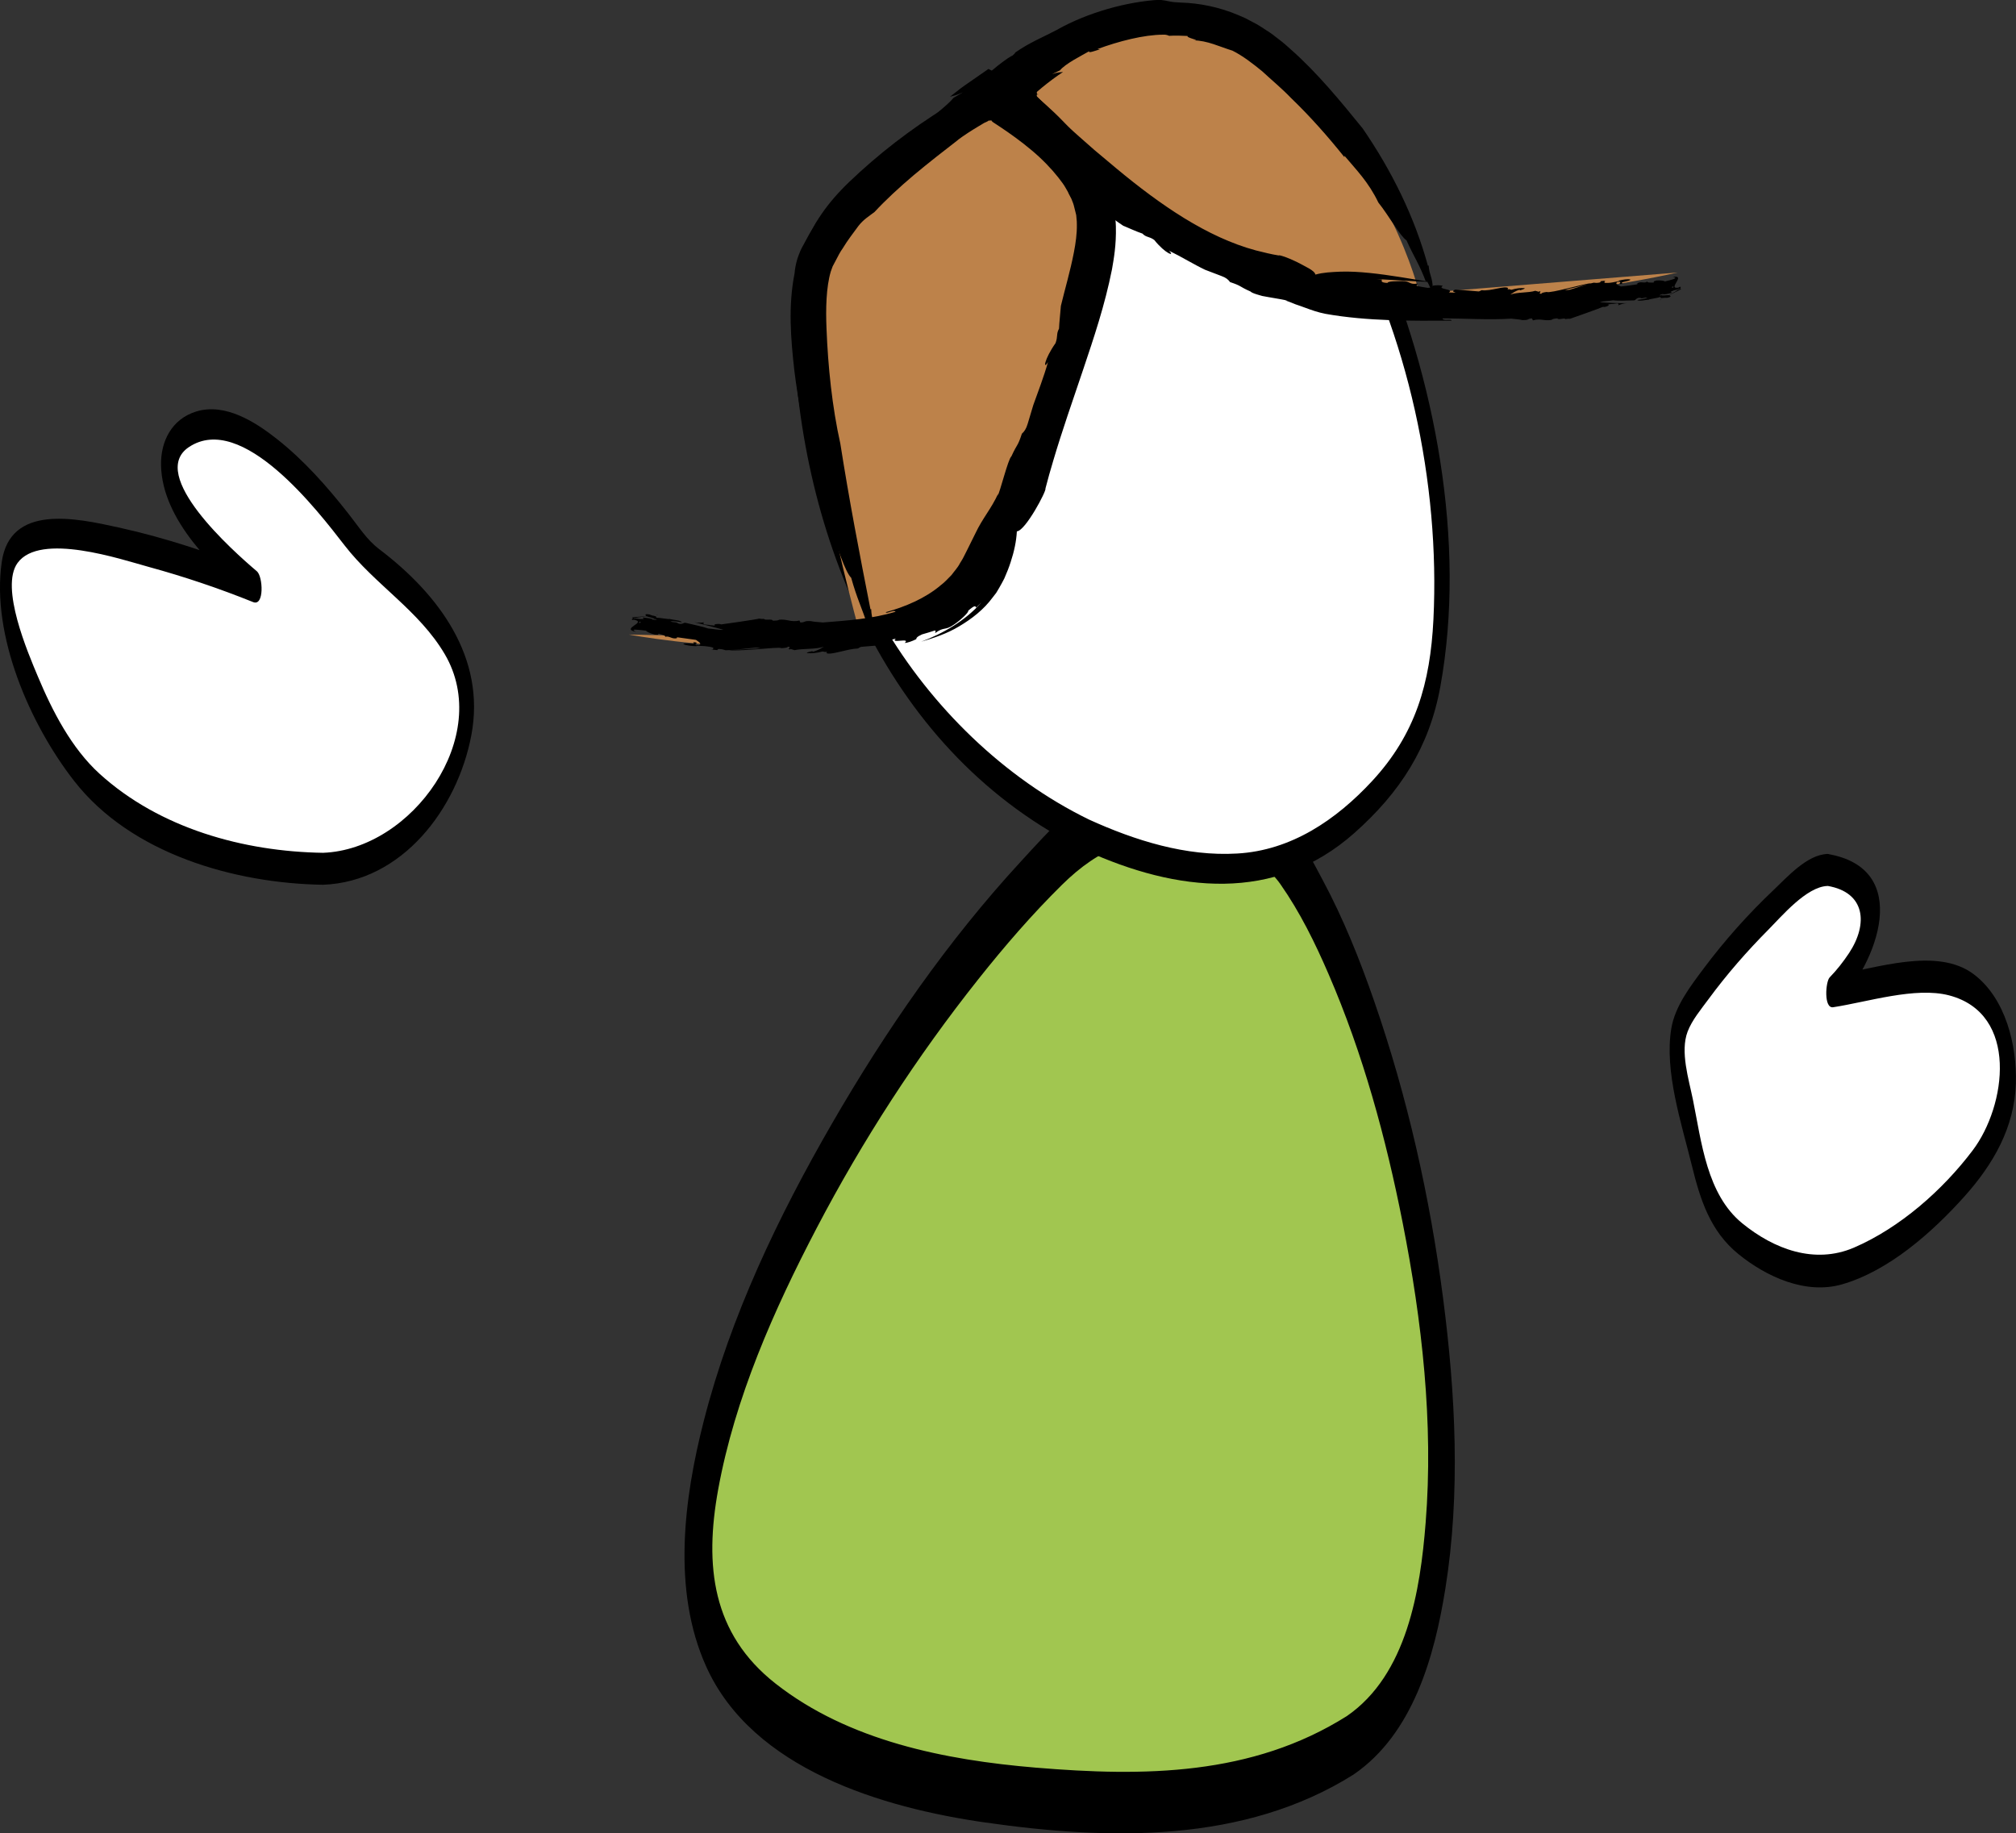
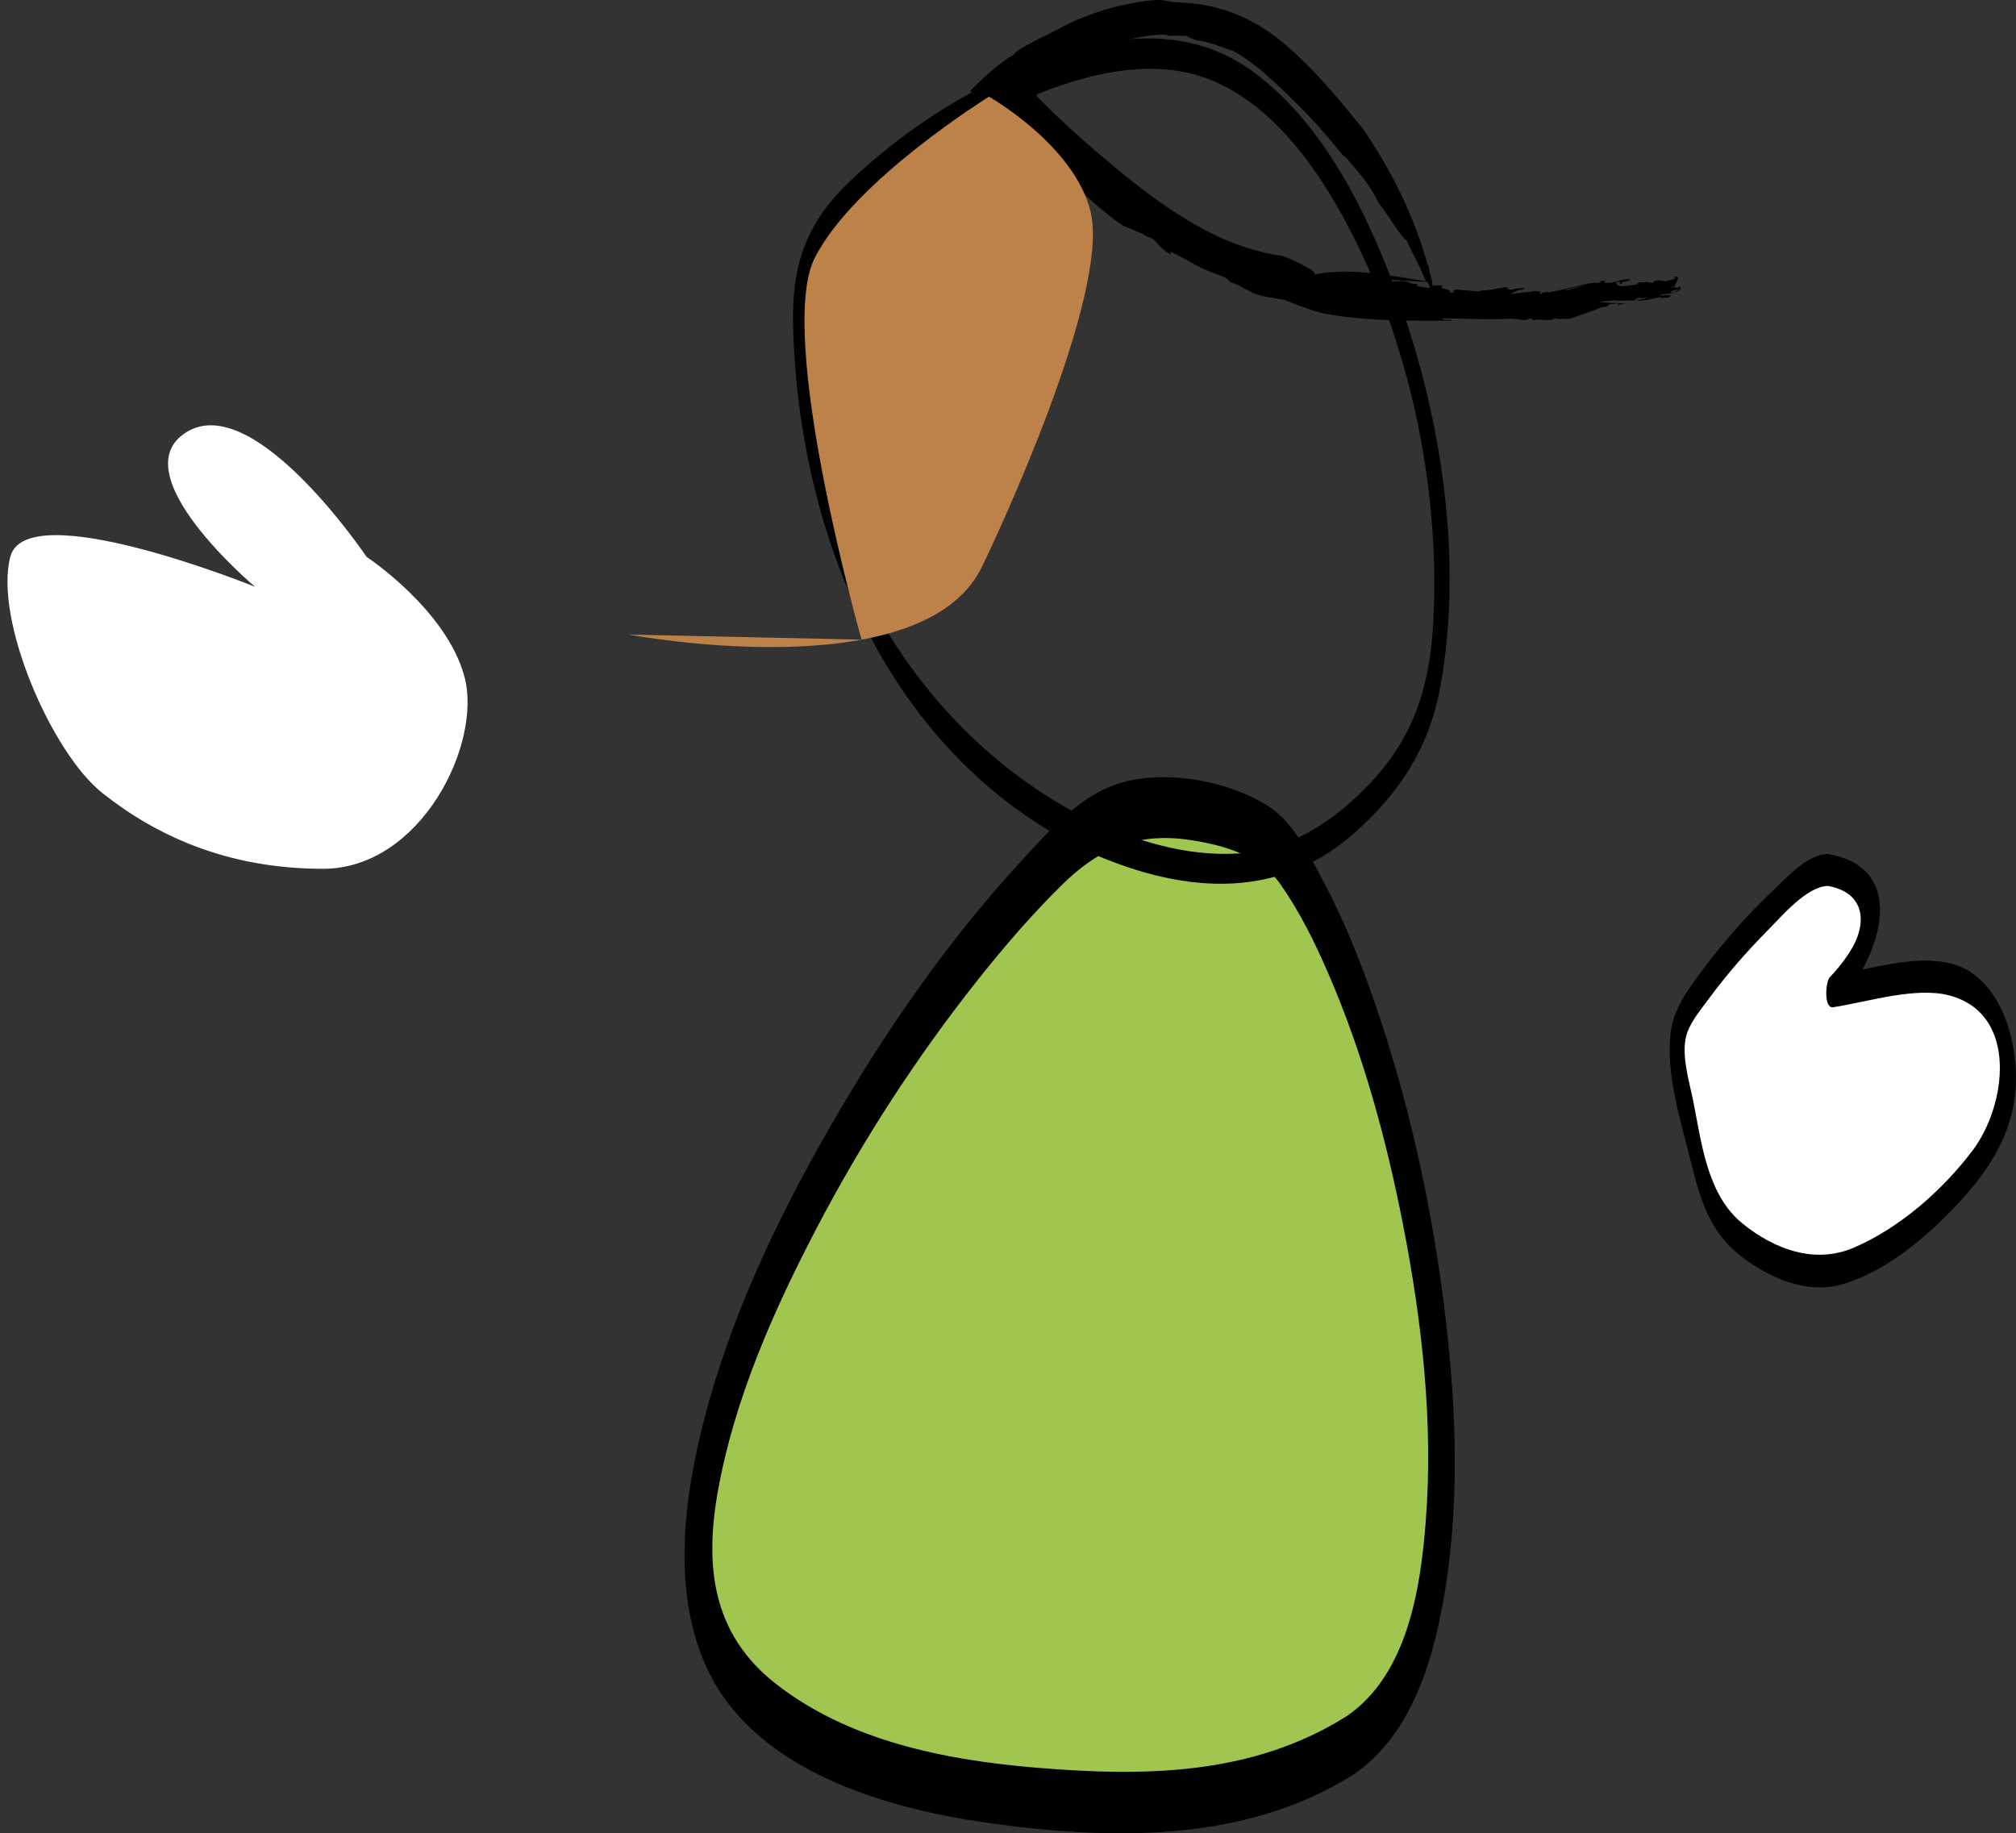
<svg xmlns="http://www.w3.org/2000/svg" id="Capa_1" x="0px" y="0px" viewBox="0 0 280.16 254.76" style="enable-background:new 0 0 280.16 254.76;" xml:space="preserve">
  <rect x="0" y="0" width="280.16" height="254.76" fill="#333333" stroke="none" />
  <style type="text/css">
	.st0{fill:#A1C650;}
	.st1{fill:#FFFFFF;}
	.st2{fill:#BD824A;}
</style>
  <g>
    <g>
      <path class="st0" d="M187.65,242.53c-14.12,9.3-30.12,8.23-40.31,7.56c-7.94-0.53-32.4-2.15-44.84-16.63    c-20.12-23.41,20.12-92.78,47.61-117.4c9.16-8.21,25.78-1.09,27.46,1.43C196.87,142.26,212.03,226.48,187.65,242.53z" />
      <g>
        <path d="M187.16,238.48c-13.2,8.31-28.19,8.41-43.21,7.16c-12.58-1.05-26.02-3.71-36.17-11.68C98.91,227,97.89,217.53,99.8,207     c2.32-12.73,7.73-24.94,13.69-36.34c6.37-12.18,13.92-23.83,22.47-34.59c3.63-4.57,7.46-9.01,11.62-13.11     c5.18-5.11,10.51-7.34,17.88-6.22c4.65,0.71,9.72,2.17,12.49,6.15c2.71,3.87,4.81,8.15,6.68,12.48     c4.78,11.04,7.98,22.79,10.3,34.57c2.68,13.6,4.3,27.8,3.19,41.66C197.38,220.97,195.54,232.72,187.16,238.48     c-2.16,1.48-1.1,9.52,0.98,8.09c8.24-5.67,11.21-16.4,12.71-25.75c2.14-13.31,1.42-27.13-0.31-40.44     c-1.82-14.01-4.94-27.9-9.57-41.25c-2-5.77-4.28-11.47-7.17-16.86c-2.02-3.76-4.16-8.25-7.94-10.5     c-5.37-3.19-12.98-4.62-19.05-3.26c-6.33,1.41-10.8,6.71-15.03,11.3c-10.09,10.96-18.68,23.38-26.13,36.27     c-7.5,12.98-14.11,26.78-17.84,41.35c-2.78,10.84-4.43,23.59,0.32,34.14c6.43,14.31,24.56,19.66,38.79,21.69     c17.26,2.47,35.96,2.92,51.21-6.68C190.34,245.18,189.37,237.1,187.16,238.48z" />
      </g>
    </g>
    <g>
-       <path class="st1" d="M151.1,116.04c-13.73-6.4-27.56-21.77-32.5-34.77c-4.4-11.59-10.08-37.03-6.05-46.61    c4.03-9.57,38.74-35.17,57.82-24.81c25.77,13.99,35.82,72.72,26.45,92.96c-1.18,2.55-8.82,13.47-18.73,16.88    C168.64,122.95,157.03,118.8,151.1,116.04z" />
      <g>
        <path d="M151.36,113.9c-11.84-5.76-21.98-15.72-28.61-27.06c-5.6-9.58-8.12-21.37-9.7-32.24c-1.29-8.93-2.12-17.19,4.46-24.01     c6.55-6.78,14.93-12.22,23.47-16.13c8.17-3.74,18.55-6.91,27.33-3.33c8.1,3.3,13.99,11.19,18.1,18.59     c9.25,16.65,13.73,37.39,12.79,56.38c-0.44,8.81-2.46,15.9-8.53,22.45c-4.99,5.38-11.23,9.64-18.75,10.06     C164.81,119.03,157.74,116.8,151.36,113.9c-1.35-0.61-1.74,3.73-0.52,4.28c12.67,5.76,26.3,7.38,37.35-2.4     c6.41-5.68,10.44-11.96,11.97-20.36c3.66-20.14-0.78-43.11-8.86-61.67c-3.83-8.79-9.06-17.64-16.81-23.53     c-8.36-6.35-18.34-5.75-27.89-2.49c-10.52,3.59-20.56,9.86-28.58,17.55c-6.15,5.89-8.04,11.74-7.8,20.27     c0.82,29.03,13.25,59.33,40.61,72.63C152.15,118.82,152.58,114.49,151.36,113.9z" />
      </g>
    </g>
    <g>
-       <path class="st2" d="M233.13,37.87c0,0-17.62,4.15-36.56,3.85c-3.93-0.06-7.92-0.31-11.81-0.83c-22.67-3.02-46.29-28.1-46.29-28.1    s21.42-19.3,38.08-4.45s20.69,32.42,20.69,32.42" />
      <g>
        <g>
          <path d="M192.05,38.86l-0.74-0.08c2.41,0.13,4.95,0.31,7.47,0.4c-2.74-0.43-5.69-0.97-8.46-1.25c-1.39-0.14-2.74-0.22-4.01-0.18      c-1.3,0.06-2.4,0.1-3.51,0.41c-0.12-0.59-1.38-1.1-2.59-1.76c-1.21-0.59-2.41-1.01-2.51-0.9c-1.05-0.16-2.11-0.44-3.17-0.7      c0.73,0.2,1.45,0.4,2.17,0.57c-0.72-0.18-1.45-0.37-2.17-0.57c-6.78-1.82-13.3-6.33-19.42-11.42c-0.76-0.64-1.82-1.53-3.04-2.55      c-1.19-1.06-2.56-2.22-3.89-3.48c-1.35-1.24-2.69-2.54-3.9-3.76c-0.21-0.21-0.15-0.16-0.17-0.19l-0.02-0.05      c-0.01-0.03-0.02-0.06-0.02-0.09c-0.01-0.05,0-0.09,0.03-0.11c0.07-0.03,0.13-0.03,0.17-0.03c0.06,0,0.1,0.02,0.12,0.04      c-0.08-0.06-0.08-0.06-0.23-0.07c-0.06-0.05-0.08-0.11-0.08-0.2c0.01-0.05-0.01-0.08,0.05-0.15c0.24-0.2,0.47-0.4,0.71-0.6      c0.95-0.78,1.91-1.49,2.89-2.14c-0.43,0.07-0.56-0.02-1.52,0.3l1.09-0.52c0.74-0.93,3.03-2.06,4.06-2.66      c-0.15,0.31,0.73-0.03,1.51-0.27l-0.36-0.03c2.93-1.08,6.42-1.99,9.14-2c0.38-0.03,0.66,0.09,0.82,0.16      c0.86-0.06,1.71-0.02,2.57,0.02c-0.23,0.27,2.01,0.64,0.8,0.61c1.93,0.01,3.66,0.89,5.43,1.43c1.47,0.74,2.8,1.78,4.14,2.87      c1.32,1.23,2.74,2.39,4.01,3.72c2.65,2.55,5.12,5.34,7.42,8.22l-0.01-0.21c1.66,1.98,3.35,3.65,4.72,6.51      c1.44,1.79,2.99,4.64,3.91,5.25c1.09,2.42,1.78,3.29,2.71,5.79c0.05-0.37,0.34,0.21,0.57,0.76c0.25,0.61,0.4,0.99,0.39,0.36      c-0.06-1.96-0.46-1.87-0.6-3.44l-0.09,0.08c-1.86-6.81-5.02-13.2-9.07-19.1c-3.01-3.7-6.29-7.73-10.02-11.01l-0.75-0.67      c-0.26-0.23-0.56-0.45-0.85-0.68c-0.57-0.45-1.14-0.9-1.78-1.29c-0.61-0.41-1.23-0.81-1.9-1.14l-0.98-0.52      c-0.33-0.16-0.68-0.29-1.01-0.44c-2.69-1.15-5.5-1.67-7.94-1.74c-0.58-0.03-1.08-0.05-1.56-0.15c-0.48-0.1-0.94-0.19-1.44-0.24      c-4.51,0.25-9.97,1.77-14.18,4.13c0.08-0.04,0.16-0.07,0.22-0.1c-2.26,1.19-4.07,1.88-6.12,3.32c0.06,0.07-0.26,0.29-0.38,0.43      c-0.11-0.02-0.94,0.53-2.06,1.41c-1.12,0.89-2.49,2.14-3.81,3.48c1.24,1.21,2.57,2.45,3.84,3.63c0.32,0.29,0.65,0.58,0.97,0.86      l0.48,0.42l0.32,0.27c0.41,0.34,0.81,0.67,1.19,0.97c1.51,1.23,2.67,2.15,2.82,2.37c0.2,0.15,0.4,0.31,0.61,0.47      c3.68,3.45,7.37,7.31,11.05,9.74c0.9,0.37,1.88,0.83,2.67,1.09c0.56,0.57,0.88,0.35,1.64,0.88c1.58,1.97,2.97,2.39,2.06,1.5      c1.76,0.86,3.43,1.9,5.01,2.65c0.76,0.29,1.51,0.57,2.28,0.87c0.65,0.23,0.95,0.51,1.19,0.84c1.7,0.57,1.14,0.55,2.86,1.32      c0.08,0.11,0.41,0.25,0.86,0.39c0.23,0.07,0.48,0.14,0.75,0.22c0.28,0.05,0.58,0.11,0.88,0.16c1.19,0.21,2.39,0.39,2.63,0.51      l-0.31-0.05c0.52,0.16,0.98,0.36,1.43,0.54c0.46,0.15,0.89,0.31,1.33,0.47c0.87,0.32,1.75,0.64,2.82,0.85      c5.8,1.04,12.18,0.98,17.53,0.95c0.05-0.31-1.18,0.1-1.25-0.31c3.15-0.01,6.35,0.23,9.54,0.03c0.58,0.05,1.29,0.13,1.56,0.2      c1.03,0.02,0.59-0.2,1.33-0.23l0.13,0.27c1.07-0.32,1.62,0.14,2.63-0.08c0.04-0.12,0.41-0.17,0.78-0.2      c0.05,0.29,1.11-0.15,1.09,0.12l0.01-0.02c0.22-0.02,0.37-0.06,0.65-0.04c0.41-0.14,4.17-1.47,4.57-1.66l0.2,0.02      c0.58-0.1,0.79-0.35,0.44-0.35l0.71-0.09l-0.08,0.03l0.71-0.09c0.13,0,0.3,0.11,0.12,0.28c0.38-0.17,0.82-0.3,1.23-0.31      c-1.14,0.01-2.56-0.03-3.77-0.14c0.46-0.17,1.35-0.15,1.86-0.26c0.65,0.1,1.94,0.04,2.95,0.01c0.21-0.06,0.31-0.41,0.82-0.35      c0.28,0.18,0.55-0.11,0.99-0.02c-0.45,0.2-0.92,0.23-1.4,0.31c0.13,0.25,1.19-0.03,1.58-0.03c0.16-0.12,1.1-0.2,1.66-0.39      c-0.2,0.3,0.5,0.07,0.87,0.13c0.4-0.05,0.63-0.2,0.45-0.26c0.07-0.3-1.59,0.15-1.1-0.24c0.17,0.1,0.92-0.09,1.33-0.2      c-0.03-0.15-0.3-0.05-0.07-0.25c0.47-0.06,0.91-0.35,1.22-0.26c-0.09,0.06-0.28,0.08-0.41,0.1c0.6-0.1-3.03,1.65-2.28,1.4      c-0.22-0.08,3.21-1.59,2.83-1.53c-0.4,0.02,0.21-0.33-0.2-0.29l-0.38,0.27c-0.53,0.06-0.79-0.16-0.63-0.3      c0.87-0.15-2.22,1.52-1.52,1.22l-0.31-0.01c0.29-0.16,1.11-0.41,1.46-0.32c-0.03-0.15,0.38-0.29,0.72-0.42l0.13,0      c0.34-0.15,0.88-0.24,0.59-0.38c-2.12,0.5,1.04-1.8-1.01-1.43c0.92,0.14-0.21,0.4-1.09,0.62c-0.11-0.09-0.54-0.18-1.19-0.13      c-0.55,0.13-0.3,0.18-0.39,0.29c-0.32-0.01-0.92,0.04-0.87-0.15c-0.39,0.29-0.71,0-1.21,0.16c-0.44,0.18,0.05,0.08-0.26,0.24      c-0.69,0.11-1.65,0.24-2.2,0.29c-0.24-0.13-0.93-0.31-0.5-0.63c1.04-0.14-0.33,0.48,0.74,0.24c-0.53-0.29,0.94-0.26,1.08-0.57      c-0.37-0.11-1.07,0.01-1.64,0.15l0.12,0.03c-0.5,0.14-1.52,0.37-2.1,0.26c0.11-0.15-0.15-0.21,0.22-0.3l-0.71,0.08      c-0.08,0.05-0.17,0.11,0.04,0.11c-0.32,0.15-0.66,0.15-0.93,0.11c-0.09-0.12-3.68,1.1-3.58,0.99c-0.51,0.07-0.66-0.12-1.14,0.08      c-0.03,0.14,4.82-1.1,4.15-0.98c-0.45-0.07-5.69,1.45-6.05,1.19c-0.38,0.05-0.83,0.13-0.73,0.26c-0.65,0,0.16-0.29-0.31-0.37      c-0.01,0.02,0.04,0.07-0.1,0.08l-0.46-0.13c-0.98,0.31-2.46,0.16-3.48,0.53c0.29-0.17,0.61-0.47,1.27-0.67l0.12,0.06      c0.09-0.05,0.64-0.15,0.61-0.29c-0.64-0.04-1.18,0.04-1.84,0.23c-0.13-0.03-0.27-0.06-0.37-0.09c0,0.02,0.02,0.03,0.01,0.05      c-0.23-0.07-0.2-0.09-0.13-0.15c0.01-0.01,0.02-0.02,0.04-0.04c-0.43-0.39-2.48,0.46-3.65,0.29c-0.34,0.07-0.03,0.07-0.45,0.17      c-1.2-0.11-2.02-0.18-3.26-0.26c-0.39,0.19-0.42,0.26,0.06,0.43l-0.94-0.03c0.84-0.5-1.76-0.41-0.83-0.91      c-0.27-0.1-0.83-0.12-1.35-0.04c-0.05,0.12-0.13,0.31-0.79,0.31c-0.91-0.16-0.7-0.1-1.45-0.25c-0.18-0.16,0.1-0.22,0.07-0.34      c-1.17,0.19-1.01-0.35-2.1-0.35c-0.69,0.03-2.04-0.01-2.08,0.26C191.93,39.28,191.95,39.08,192.05,38.86z" />
        </g>
      </g>
    </g>
    <g>
      <path class="st2" d="M87.39,88.18c0,0,40.54,7.69,48.99-9.26c1.75-3.52,17.98-38,15.17-49.52c-2.26-9.26-14.11-15.96-14.11-15.96    s-18.66,11.53-24.19,22.34c-5.52,10.81,6.48,53.11,6.48,53.11" />
      <g>
        <g>
-           <path d="M135.65,84.44l0.75-0.73c-2.28,2.57-5.35,4.33-8.38,5.46c1.71-0.5,3.54-1.09,5.27-2.13c1.72-1.02,3.42-2.32,4.67-4.03      l0.48-0.62l0.4-0.67c0.25-0.44,0.52-0.91,0.73-1.34c0.35-0.79,0.64-1.53,0.88-2.27c0.49-1.48,0.79-2.92,0.86-4.27      c1.2-0.06,4.17-5.71,3.97-5.94c0.33-1.29,0.7-2.59,1.09-3.89l-0.81,2.67l0.81-2.67c1.22-4.12,2.69-8.32,4.17-12.7      c1.47-4.38,3-8.9,3.99-13.88c0.24-1.4,0.61-3.37,0.54-5.97c-0.03-1.27-0.28-2.89-0.73-4.22c-0.18-0.72-0.49-1.37-0.76-2.04      c-0.26-0.69-0.63-1.3-0.97-1.94c-2.84-5.02-6.99-8.49-9.21-10.38l-1-0.8l-0.51-0.39c-0.28-0.21-0.62-0.45-0.95-0.66      c1.2,0.84,1.21,0.91,1.55,1.16c0.27,0.23,0.54,0.46,1.09,0.92c-0.38-0.24-0.76-0.47-1.13-0.7c-0.46-0.28-0.92-0.55-1.37-0.82      c-1.29-0.76-2.53-1.41-3.72-2.01c-1.15,0.8-2.27,1.59-3.39,2.36l-0.4,0.29l-0.24,0.18l-0.44,0.35      c-0.29,0.23-0.59,0.46-0.88,0.69c0.51-0.17,0.67-0.11,1.81-0.62l-1.3,0.76c-0.9,1.12-3.45,2.96-4.52,4      c0.11-0.38-0.84,0.3-1.68,0.91l0.42-0.13c-3.16,2.32-6.49,5.46-8.96,8.01c-0.34,0.37-0.65,0.58-0.86,0.69l-1.09,1.32l-1.03,1.39      c-0.03-0.19-0.55,0.3-0.92,0.72c-0.37,0.42-0.62,0.71-0.2-0.04c-0.31,0.6-0.66,1.17-1.01,1.73c-0.35,0.56-0.65,1.19-0.98,1.77      c-0.16,0.3-0.33,0.57-0.47,0.91c-0.14,0.35-0.28,0.71-0.4,1.06c-0.21,0.7-0.35,1.39-0.4,2.05c-0.9,4.59-0.53,9.03-0.04,13.45      c0.54,4.41,1.42,8.78,2.45,13.02l0.07-0.23c0.75,2.97,1.87,5.48,2.47,9.13c0.96,2.49,2.05,6.09,2.92,6.95      c0.82,2.93,1.43,4.02,2.36,6.84c0.1-0.81,1.13,2.67,0.98,1.19c-0.1-1.99-0.48-2.01-0.57-3.71l-0.09,0.07      c-1.51-7.65-2.98-15.31-4.19-23.04c-1.14-5.09-1.72-10.75-1.92-15.97c-0.12-2.78-0.05-5.76,0.59-7.94      c0.09-0.24,0.18-0.48,0.26-0.72c0.15-0.29,0.3-0.57,0.45-0.85c0.29-0.57,0.58-1.14,0.96-1.67c0.66-1.1,1.45-2.11,2.16-3.08      c0.71-0.92,1.47-1.36,2.25-1.96c1.52-1.64,3.41-3.39,5.44-5.11c2.04-1.71,4.21-3.4,6.26-4.98c-0.08,0.05-0.16,0.1-0.21,0.14      c1.03-0.77,1.99-1.37,2.95-1.95l0.72-0.43c0.16-0.1,0.13-0.07,0.19-0.1l0.12-0.05c0.16-0.07,0.3-0.15,0.46-0.25      c0.04,0,0.09,0.04,0.13,0.06c0.01-0.1,0.12-0.04,0.19-0.05c0.01,0.06,0.08,0.14,0.2,0.23c0.28,0.18,0.66,0.44,1.12,0.74      c1.21,0.81,2.78,1.92,4.25,3.16c1.48,1.23,2.8,2.62,3.71,3.78c0.46,0.58,0.83,1.09,1.05,1.5c0.24,0.4,0.39,0.68,0.42,0.79      c0.12,0.22,0.24,0.46,0.36,0.69c0.11,0.3,0.25,0.59,0.33,0.9l0.23,0.91l0.11,0.45l0.04,0.44c0.03,0.29,0.06,0.58,0.05,0.89      c0.02,1.23-0.16,2.55-0.41,3.84c-0.5,2.6-1.25,5.12-1.81,7.45c-0.08,1.06-0.22,2.25-0.26,3.16c-0.41,0.77-0.13,1.03-0.48,2.01      c-1.59,2.26-1.77,3.83-1.05,2.63c-0.59,2.1-1.39,4.14-2.04,5.97c-0.26,0.87-0.52,1.73-0.78,2.6c-0.22,0.75-0.49,1.1-0.81,1.39      c-0.62,1.88-0.59,1.26-1.46,3.15c-0.45,0.35-1.58,4.98-1.91,5.48l0.09-0.33c-1,2.18-2.17,3.41-3.17,5.53      c-0.36,0.73-0.73,1.46-1.09,2.2l-0.55,1.09c-0.18,0.37-0.35,0.59-0.52,0.89c-0.3,0.6-0.78,1.09-1.17,1.63      c-0.49,0.48-0.93,1-1.5,1.42c-2.13,1.81-4.95,3-7.63,3.74c0.03,0.31,1.16-0.42,1.35-0.06c-3.18,0.98-6.64,1.22-10.08,1.49      c-0.63-0.03-1.4-0.12-1.69-0.19c-1.11-0.05-0.64,0.18-1.46,0.19l-0.12-0.27c-1.18,0.28-1.74-0.24-2.85-0.11      c-0.06,0.11-0.47,0.13-0.87,0.12c-0.02-0.29-1.23,0.02-1.17-0.25l-0.01,0.02c-0.24-0.01-0.41,0.01-0.7-0.05      c-0.44,0.13-4.79,0.75-5.28,0.81l-0.22-0.06c-0.65-0.04-0.94,0.16-0.57,0.24l-0.8-0.08l0.09-0.01l-0.79-0.08      c-0.14-0.04-0.3-0.19-0.06-0.3c-0.46,0.07-0.97,0.07-1.41-0.02c1.23,0.31,2.77,0.68,4.07,1.06c-0.55,0.06-1.52-0.15-2.1-0.18      c-0.69-0.25-2.11-0.54-3.21-0.8c-0.25-0.01-0.45,0.3-0.99,0.09c-0.24-0.26-0.63-0.07-1.07-0.29c0.54-0.06,1.05,0.06,1.59,0.13      c-0.06-0.27-1.29-0.33-1.7-0.46c-0.21,0.06-1.23-0.16-1.89-0.18c0.32-0.21-0.5-0.23-0.86-0.43c-0.43-0.1-0.72-0.04-0.56,0.08      c-0.19,0.26,1.71,0.42,1.06,0.62c-0.14-0.15-1-0.24-1.46-0.3c-0.03,0.15,0.29,0.16-0.03,0.26c-0.5-0.11-1.07-0.03-1.33-0.23      c0.1-0.02,0.3,0.04,0.45,0.07c-0.66-0.1,3.74-0.42,2.87-0.47c0.21,0.19-3.92,0.31-3.44,0.38c0.35,0.14-0.32,0.22,0.06,0.34      l0.49-0.1c0.56,0.15,0.75,0.45,0.53,0.52c-0.96-0.17,2.9-0.6,2.05-0.58l0.32,0.12c-0.36,0.05-1.31,0-1.64-0.22      c-0.03,0.15-0.5,0.13-0.9,0.12l-0.13-0.05c-0.42,0.01-0.93-0.12-0.73,0.12c2.34,0.38-1.82,1.24,0.45,1.72      c-0.91-0.49,0.38-0.27,1.41-0.16c0.08,0.13,0.51,0.36,1.24,0.55c0.64,0.06,0.39-0.07,0.53-0.14c0.34,0.12,1.02,0.27,0.9,0.44      c0.53-0.14,0.78,0.23,1.39,0.23c0.54-0.04-0.03-0.09,0.36-0.15c0.79,0.11,1.9,0.27,2.53,0.35c0.23,0.19,0.95,0.54,0.38,0.75      c-1.21-0.15,0.5-0.37-0.77-0.43c0.51,0.42-1.13,0-1.38,0.25c0.38,0.22,1.2,0.29,1.89,0.31l-0.13-0.06      c0.61,0.01,1.82,0.03,2.45,0.28c-0.16,0.12,0.11,0.24-0.33,0.24l0.83,0.08c0.11-0.03,0.22-0.07-0.02-0.12      c0.4-0.08,0.79,0.01,1.09,0.11c0.09,0.16,4.45-0.38,4.31-0.33c0.6,0,0.74,0.22,1.33,0.08c0.03-0.06-1.4,0.06-2.75,0.13      c-1.35,0.09-2.61,0.14-2.21,0.14c0.25,0.09,1.96,0.01,3.65-0.12c1.69-0.12,3.34-0.3,3.53-0.16c0.44-0.02,0.98-0.07,0.87-0.2      c0.75,0.05-0.22,0.28,0.32,0.39c0.01-0.02-0.05-0.07,0.12-0.07l0.52,0.16c1.16-0.26,2.89-0.08,4.08-0.48      c-0.34,0.18-0.72,0.48-1.5,0.69l-0.14-0.07c-0.11,0.05-0.76,0.13-0.73,0.27c0.76,0.06,1.4-0.02,2.18-0.23      c0.15,0.03,0.32,0.05,0.44,0.08c0-0.02-0.02-0.03-0.02-0.05c0.27,0.07,0.24,0.08,0.15,0.14c-0.01,0.01-0.03,0.02-0.05,0.04      c0.52,0.38,2.93-0.59,4.32-0.61c0.39-0.12,0.03-0.07,0.51-0.24c0.71-0.06,1.32-0.11,1.93-0.16c0.61-0.08,1.23-0.18,1.97-0.31      c0.42-0.31,0.43-0.38-0.17-0.41c0.37-0.08,0.73-0.18,1.1-0.26c-0.86,0.76,2.17-0.2,1.23,0.6c0.36-0.01,1.02-0.23,1.61-0.53      c0.02-0.15,0.05-0.32,0.8-0.66c1.11-0.33,0.85-0.24,1.77-0.54c0.27,0.03-0.01,0.25,0.08,0.34c1.23-0.91,1.34-0.29,2.55-1.14      c0.77-0.49,2.16-1.73,2.02-1.95C135.45,84.08,135.57,84.18,135.65,84.44z" />
-         </g>
+           </g>
      </g>
    </g>
    <g>
      <path class="st1" d="M44.89,120.73c-13.6,0-23.43-4.81-30.61-10.48S-0.83,86.07,1.43,77.38s34.01,4.16,34.01,4.16    S16.55,65.67,26,60s24.94,17.38,24.94,17.38s11.08,7.31,13.6,16.63S58.5,120.73,44.89,120.73z" />
      <g>
-         <path d="M44.89,118.51c-11.04-0.17-22.69-3.39-31.05-10.98C9.92,103.96,7.28,98.82,5.26,94c-1.37-3.27-5.29-12.36-2.82-15.77     c3.13-4.31,14.36-0.51,18.26,0.56c4.9,1.34,9.76,2.98,14.48,4.88c1.57,0.63,1.37-3.56,0.52-4.28     c-3.32-2.81-15.23-13.4-9.45-17.26c7.39-4.93,17.94,8.89,21.62,13.64c4.24,5.49,10.36,9.05,13.94,15.14     C68.52,102.32,57.29,118.05,44.89,118.51c-1.4,0.05-1.35,4.49,0,4.44c11.04-0.41,18.68-10.59,20.61-20.77     c2.05-10.82-4.54-19.61-12.82-25.88c-1.68-1.28-2.68-2.9-4.3-4.97c-2.93-3.73-6.15-7.37-9.89-10.32     c-3.01-2.38-7.22-5.07-11.24-3.82c-3.37,1.04-4.95,4.14-4.87,7.49c0.16,7.61,7.39,14.4,12.8,18.99c0.17-1.43,0.35-2.85,0.52-4.28     c-6.22-2.51-12.7-4.66-19.26-6.1c-5.95-1.31-15.05-3.27-16.2,4.83c-1.46,10.2,3.92,22.52,10.06,30.4     c7.9,10.14,22.29,14.24,34.59,14.43C46.25,122.97,46.29,118.53,44.89,118.51z" />
-       </g>
+         </g>
    </g>
    <g>
      <path class="st1" d="M253.98,120.89c-3.87-0.38-20.28,18.07-20.81,22.82c-0.29,2.62,0.76,8.23,2.07,14    c1.06,4.67,2.09,9.55,4.35,12.28c1.39,1.68,7.5,7.13,14.31,6.7c3.78-0.24,11.06-4.71,16.83-10.46c3.65-3.65,6.7-7.81,7.85-11.73    c1.89-6.84-0.78-15.24-6-17.94c-3.24-1.68-6.31-0.38-9.25-0.01c-4.7,0.6-8.58,1.2-8.58,1.2s3.56-3.58,5.32-8.44    C261.85,124.44,257.85,121.27,253.98,120.89z" />
      <g>
        <path d="M253.98,118.67c-2.83,0.07-5.61,3.21-7.5,5c-3.54,3.35-6.83,7.04-9.75,10.95c-1.82,2.44-3.96,5.21-4.47,8.3     c-1,5.98,1.45,13.3,2.85,19.03c1.17,4.78,2.56,9.14,6.47,12.32c3.89,3.16,9.34,5.66,14.4,4.21c6.53-1.88,12.56-7.25,17-12.2     c4.02-4.48,6.97-9.6,7.16-15.72c0.16-5.28-1.4-11.79-5.82-15.15c-5.14-3.91-13.72-0.78-19.57,0.12c0.16,1.38,0.33,2.76,0.49,4.14     C260.92,133.79,265.85,120.69,253.98,118.67c-1.2-0.2-1.47,4.19,0,4.44c5.22,0.89,5.69,5.23,2.97,9.35     c-0.79,1.19-1.69,2.34-2.69,3.37c-0.56,0.58-0.84,4.34,0.49,4.14c4.82-0.74,11.42-2.87,16.11-1.65     c9.74,2.55,7.95,15.37,3.28,21.54c-4.16,5.51-10.1,10.76-16.51,13.52c-5.47,2.34-11.11,0.21-15.52-3.39     c-4.93-4.03-5.65-11.29-6.85-17.19c-0.57-2.81-1.79-6.66-0.74-9.43c0.6-1.6,1.9-3.15,2.9-4.51c2.52-3.43,5.35-6.67,8.35-9.69     c1.8-1.81,5.29-5.97,8.2-6.05C255.37,123.08,255.35,118.64,253.98,118.67z" />
      </g>
    </g>
  </g>
</svg>